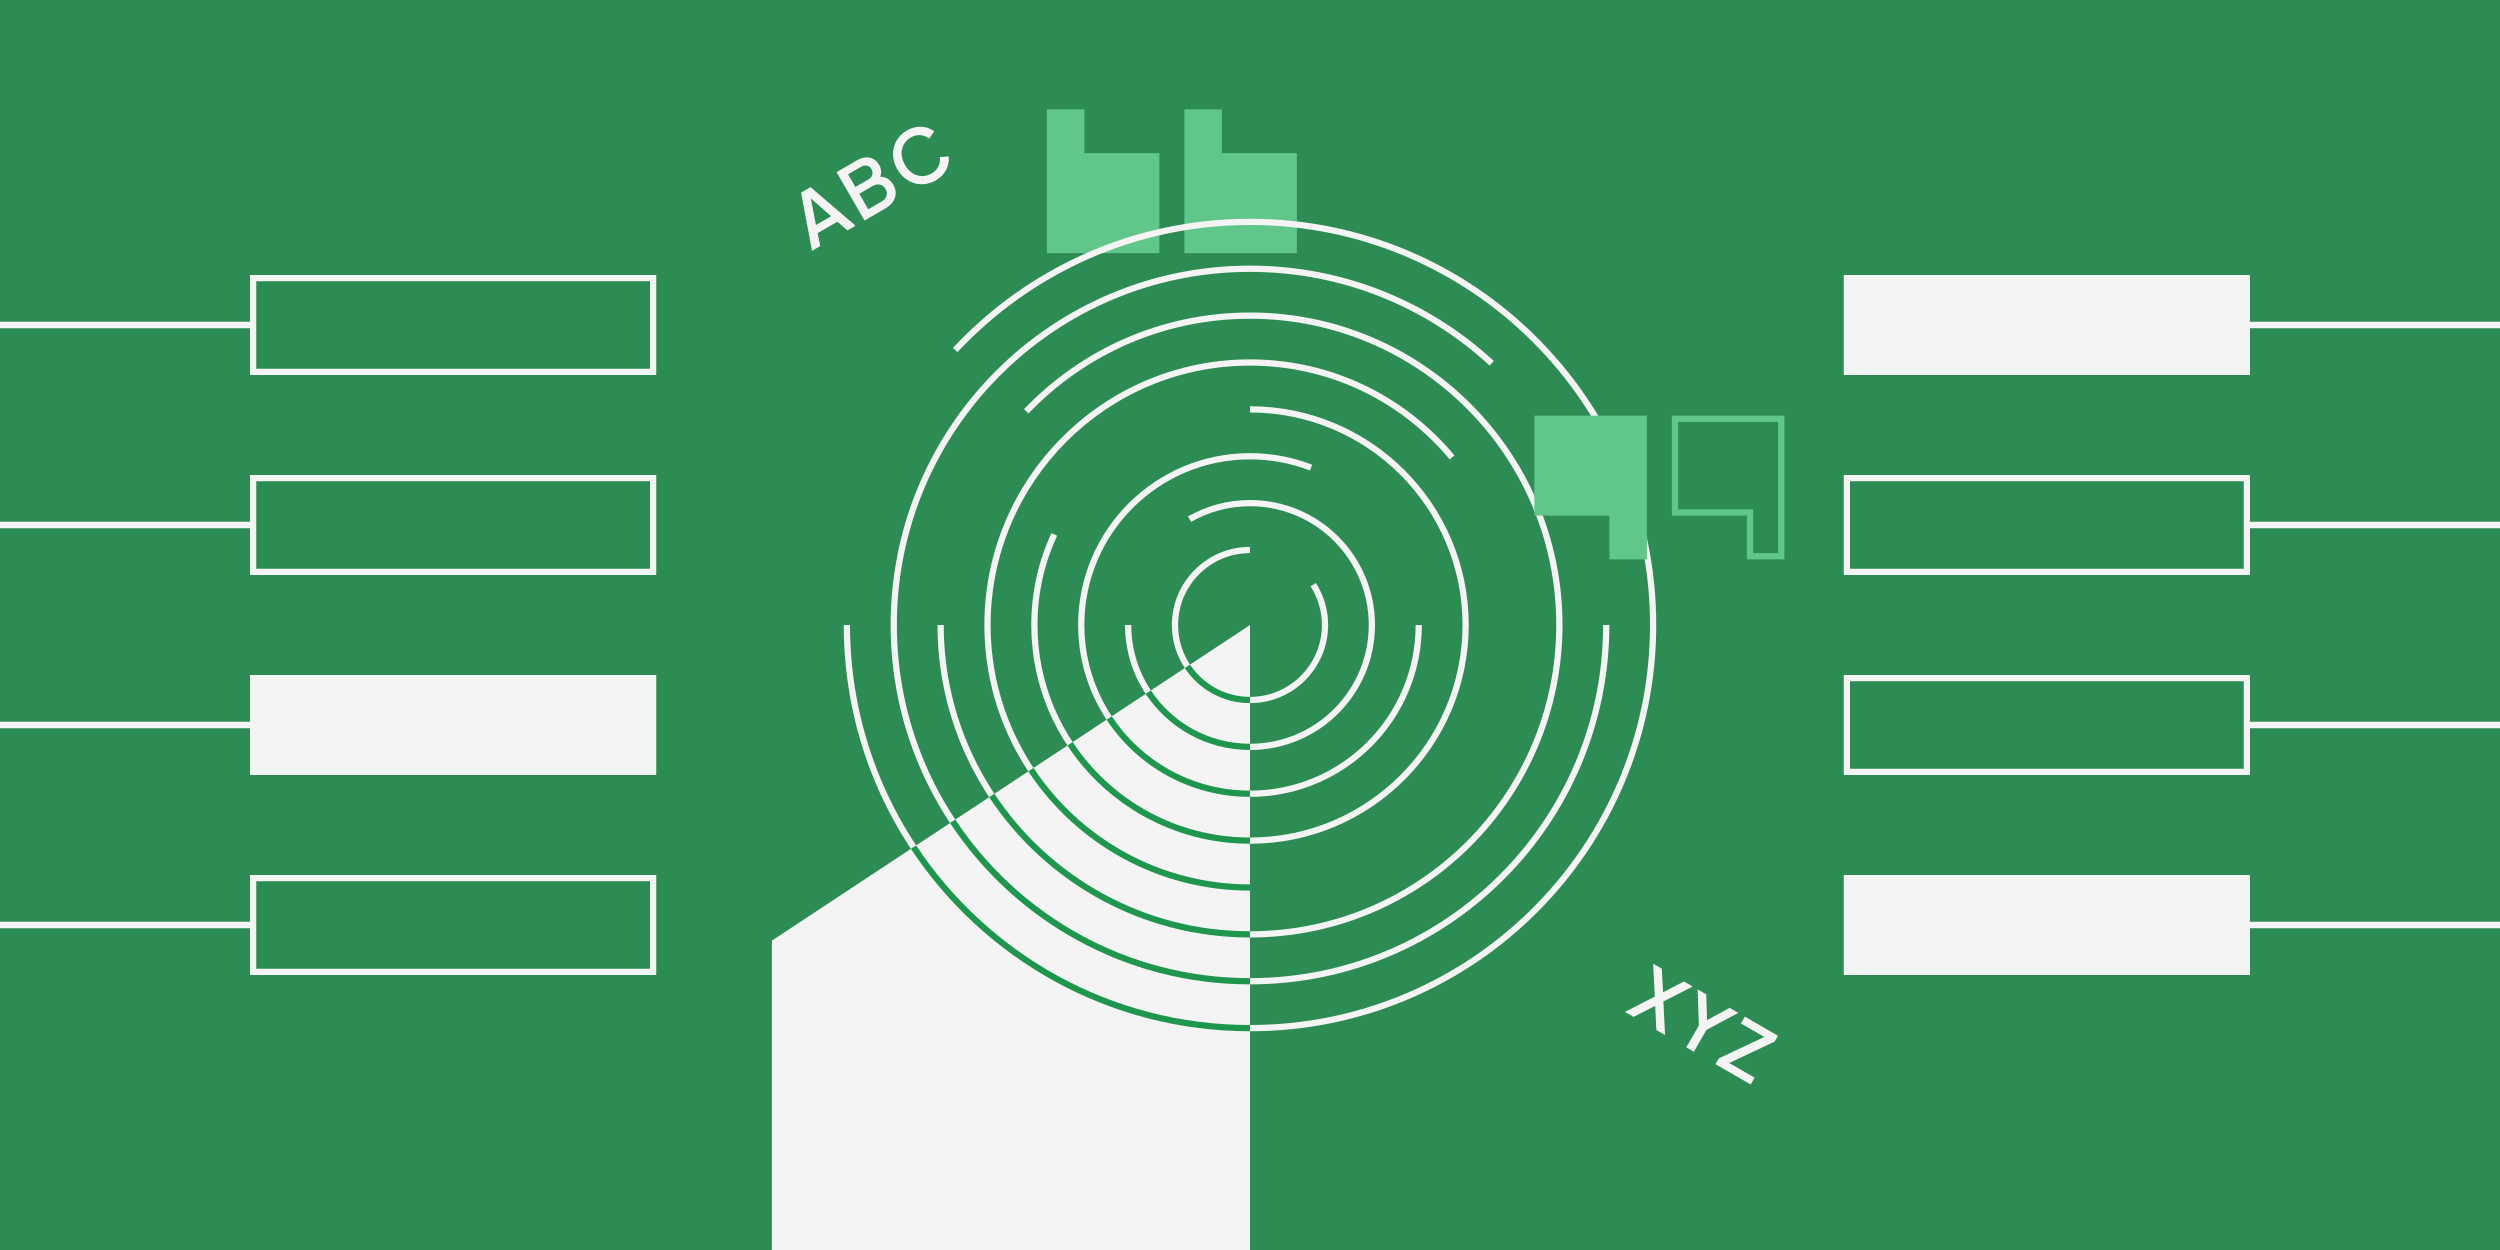
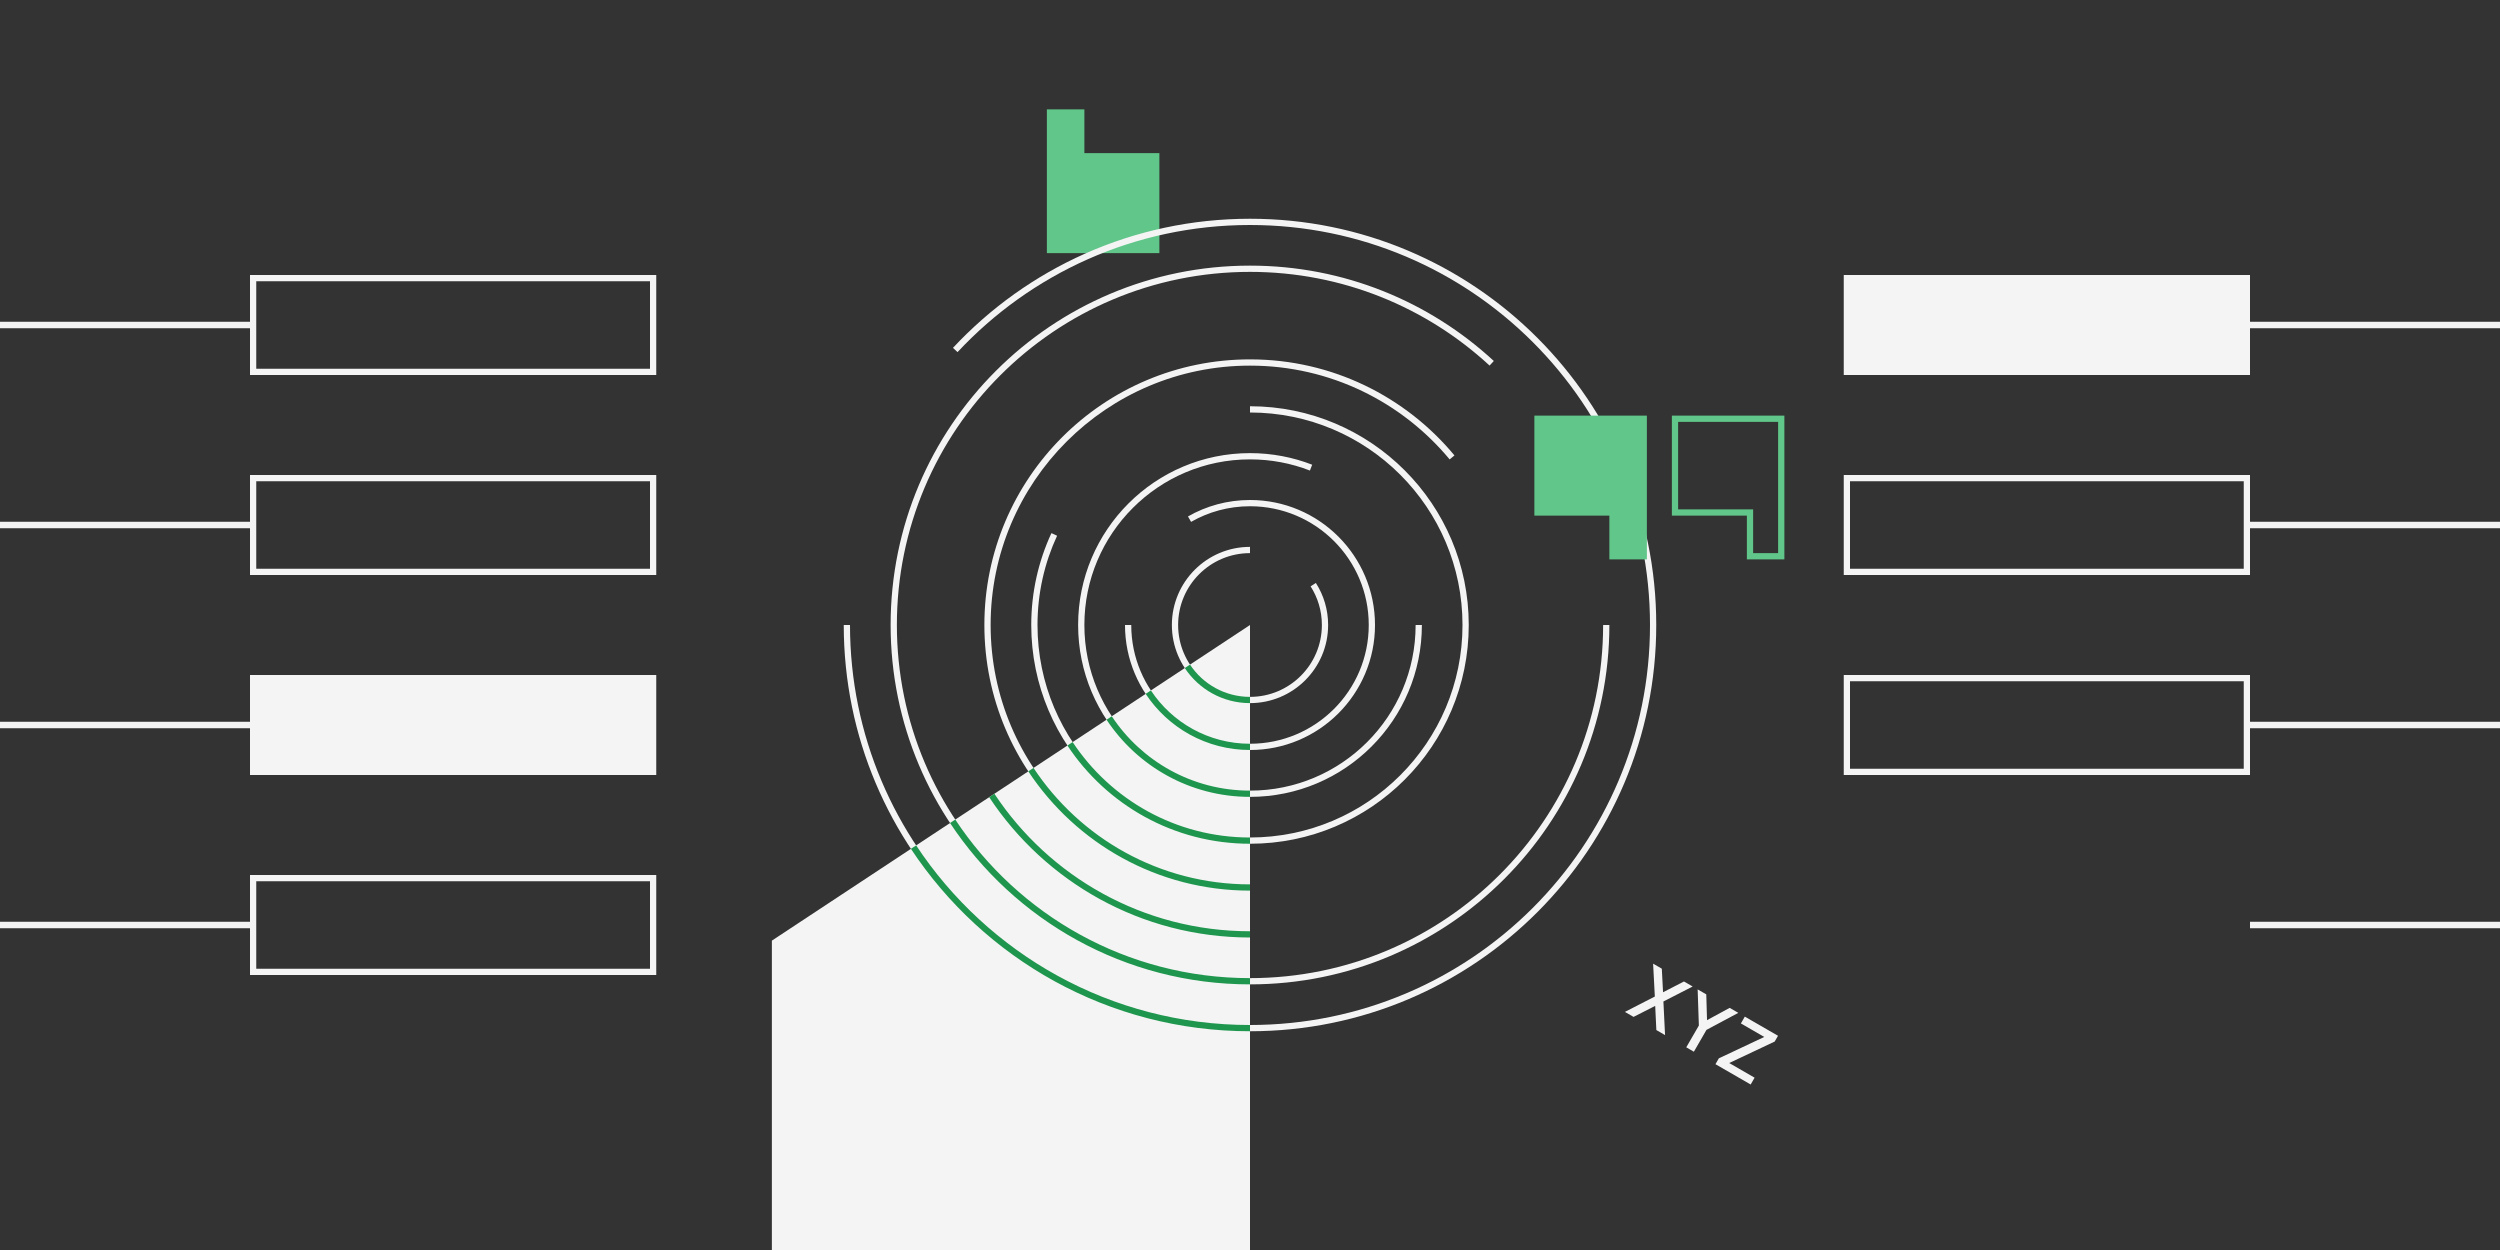
<svg xmlns="http://www.w3.org/2000/svg" width="800" height="400" viewBox="0 0 800 400" fill="none">
  <rect x="0" y="0" width="800" height="400" fill="#333333" stroke="none" />
  <g clip-path="url(#clip0_3426_1741)">
-     <rect width="800" height="400" fill="#2D8C53" />
    <path d="M347 49.5H370.5V80.5H335.5V35.5H346.5V49V49.5H347Z" fill="#60C689" stroke="#60C689" />
-     <path d="M379 35H391V49H415V81H379V35Z" fill="#60C689" />
    <path fill-rule="evenodd" clip-rule="evenodd" d="M400 175C386.193 175 375 186.193 375 200C375 213.807 386.193 225 400 225C413.807 225 425 213.807 425 200C425 195.05 423.561 190.436 421.079 186.553L419.393 187.629C421.676 191.201 423 195.446 423 200C423 212.703 412.703 223 400 223C387.297 223 377 212.703 377 200C377 187.297 387.297 177 400 177V175Z" fill="#F4F4F4" />
    <path fill-rule="evenodd" clip-rule="evenodd" d="M360 200C360 222.091 377.909 240 400 240C422.091 240 440 222.091 440 200C440 177.909 422.091 160 400 160C392.777 160 386 161.915 380.151 165.264L381.144 167.001C386.7 163.819 393.138 162 400 162C420.987 162 438 179.013 438 200C438 220.987 420.987 238 400 238C379.013 238 362 220.987 362 200H360Z" fill="#F4F4F4" />
    <path fill-rule="evenodd" clip-rule="evenodd" d="M419.897 148.709C413.727 146.314 407.017 145 400 145C369.624 145 345 169.624 345 200C345 230.376 369.624 255 400 255C430.376 255 455 230.376 455 200H453C453 229.271 429.271 253 400 253C370.729 253 347 229.271 347 200C347 170.729 370.729 147 400 147C406.762 147 413.228 148.266 419.174 150.574L419.897 148.709Z" fill="#F4F4F4" />
    <path fill-rule="evenodd" clip-rule="evenodd" d="M468 200C468 237.555 437.555 268 400 268C362.445 268 332 237.555 332 200C332 189.799 334.246 180.123 338.271 171.439L336.455 170.599C332.312 179.538 330 189.499 330 200C330 238.66 361.34 270 400 270C438.66 270 470 238.66 470 200C470 161.34 438.66 130 400 130C399.945 130 399.891 130 399.836 130H400V132C437.555 132 468 162.445 468 200Z" fill="#F4F4F4" />
    <path fill-rule="evenodd" clip-rule="evenodd" d="M400 283C354.16 283 317 245.84 317 200C317 154.16 354.16 117 400 117C425.695 117 448.662 128.676 463.887 147.011L465.427 145.734C449.835 126.957 426.314 115 400 115C353.056 115 315 153.056 315 200C315 246.944 353.056 285 400 285V283Z" fill="#F4F4F4" />
-     <path fill-rule="evenodd" clip-rule="evenodd" d="M498 200C498 254.124 454.124 298 400 298C345.876 298 302 254.124 302 200H300C300 255.228 344.772 300 400 300C455.228 300 500 255.228 500 200C500 144.772 455.228 100 400 100C371.558 100 345.889 111.874 327.681 130.935L329.127 132.316C346.972 113.636 372.127 102 400 102C454.124 102 498 145.876 498 200Z" fill="#F4F4F4" />
    <path fill-rule="evenodd" clip-rule="evenodd" d="M513 200C513 262.408 462.408 313 400 313C337.592 313 287 262.408 287 200C287 137.592 337.592 87 400 87C429.588 87 456.52 98.372 476.664 116.983L478.02 115.514C457.52 96.573 430.112 85 400 85C336.487 85 285 136.487 285 200C285 263.513 336.487 315 400 315C463.513 315 515 263.513 515 200H513Z" fill="#F4F4F4" />
    <path fill-rule="evenodd" clip-rule="evenodd" d="M270 200C270 271.797 328.203 330 400 330C471.797 330 530 271.797 530 200C530 128.203 471.797 70 400 70C362.484 70 328.679 85.892 304.951 111.311L306.413 112.675C329.776 87.647 363.061 72 400 72C470.692 72 528 129.308 528 200C528 270.692 470.692 328 400 328C329.308 328 272 270.692 272 200H270Z" fill="#F4F4F4" />
    <rect x="81" y="89" width="128" height="30" stroke="#F4F4F4" stroke-width="2" />
    <rect x="81" y="153" width="128" height="30" stroke="#F4F4F4" stroke-width="2" />
    <rect x="80" y="216" width="130" height="32" fill="#F4F4F4" />
    <rect x="81" y="281" width="128" height="30" stroke="#F4F4F4" stroke-width="2" />
    <rect x="590" y="88" width="130" height="32" fill="#F4F4F4" />
    <rect x="591" y="153" width="128" height="30" stroke="#F4F4F4" stroke-width="2" />
    <rect x="591" y="217" width="128" height="30" stroke="#F4F4F4" stroke-width="2" />
-     <rect x="590" y="280" width="130" height="32" fill="#F4F4F4" />
    <rect y="103" width="80" height="2" fill="#F4F4F4" />
    <rect y="103" width="80" height="2" fill="#F4F4F4" />
    <rect x="720" y="103" width="80" height="2" fill="#F4F4F4" />
    <rect x="720" y="103" width="80" height="2" fill="#F4F4F4" />
    <rect x="720" y="167" width="80" height="2" fill="#F4F4F4" />
    <rect x="720" y="167" width="80" height="2" fill="#F4F4F4" />
    <rect x="720" y="231" width="80" height="2" fill="#F4F4F4" />
    <rect x="720" y="231" width="80" height="2" fill="#F4F4F4" />
    <rect x="720" y="295" width="80" height="2" fill="#F4F4F4" />
    <rect x="720" y="295" width="80" height="2" fill="#F4F4F4" />
    <rect y="167" width="80" height="2" fill="#F4F4F4" />
    <rect y="167" width="80" height="2" fill="#F4F4F4" />
    <rect y="231" width="80" height="2" fill="#F4F4F4" />
    <rect y="231" width="80" height="2" fill="#F4F4F4" />
    <rect y="295" width="80" height="2" fill="#F4F4F4" />
    <rect y="295" width="80" height="2" fill="#F4F4F4" />
-     <path d="M259.843 80.262L256.349 61.633L259.383 59.882L273.769 72.222L271.15 73.734L267.961 70.947L261.663 74.583L262.462 78.75L259.843 80.262ZM261.11 71.993L265.953 69.197L258.529 62.675L259.215 62.279L261.11 71.993ZM276.645 70.561L267.705 55.077L274.231 51.309C275.201 50.749 276.14 50.438 277.046 50.377C277.945 50.301 278.765 50.474 279.507 50.895C280.242 51.303 280.857 51.936 281.353 52.795C281.785 53.544 281.987 54.342 281.959 55.189C281.936 56.015 281.628 56.84 281.032 57.664L280.432 56.625C281.299 56.494 282.078 56.515 282.769 56.689C283.452 56.849 284.043 57.136 284.541 57.55C285.053 57.957 285.477 58.451 285.813 59.033C286.653 60.488 286.835 61.907 286.359 63.29C285.897 64.666 284.841 65.829 283.192 66.781L276.645 70.561ZM277.837 66.963L282.119 64.491C282.937 64.019 283.46 63.421 283.689 62.698C283.91 61.961 283.804 61.218 283.372 60.47C282.932 59.708 282.342 59.245 281.601 59.081C280.852 58.904 280.069 59.051 279.251 59.523L274.969 61.995L277.837 66.963ZM273.721 59.834L277.858 57.446C278.523 57.062 278.948 56.567 279.134 55.961C279.312 55.341 279.221 54.719 278.861 54.096C278.501 53.472 278.02 53.103 277.418 52.989C276.816 52.874 276.183 53.009 275.518 53.393L271.381 55.781L273.721 59.834ZM299.431 57.738C298.337 58.37 297.202 58.757 296.028 58.9C294.868 59.034 293.737 58.947 292.636 58.641C291.541 58.312 290.52 57.775 289.572 57.029C288.624 56.283 287.814 55.328 287.142 54.164C286.478 53.014 286.053 51.846 285.867 50.66C285.687 49.452 285.739 48.295 286.024 47.188C286.301 46.068 286.792 45.046 287.496 44.122C288.192 43.184 289.095 42.395 290.203 41.755C291.298 41.123 292.383 40.746 293.458 40.624C294.547 40.494 295.565 40.562 296.513 40.828C297.453 41.08 298.258 41.483 298.93 42.038L297.327 44.349C296.514 43.709 295.593 43.345 294.562 43.257C293.538 43.146 292.513 43.387 291.487 43.979C290.462 44.571 289.694 45.337 289.185 46.278C288.675 47.219 288.446 48.247 288.499 49.362C288.565 50.469 288.93 51.598 289.594 52.748C290.258 53.898 291.057 54.786 291.991 55.411C292.93 56.014 293.935 56.33 295.005 56.359C296.066 56.374 297.11 56.086 298.135 55.493C299.161 54.901 299.886 54.141 300.31 53.212C300.749 52.276 300.894 51.296 300.747 50.272L303.55 50.04C303.686 50.884 303.633 51.784 303.389 52.737C303.145 53.691 302.695 54.607 302.038 55.485C301.395 56.355 300.526 57.106 299.431 57.738Z" fill="#F4F4F4" />
    <path d="M519.972 323.81L529.546 318.89L528.995 308.373L531.78 309.981L532.241 318.783L531.056 318.099L538.867 314.073L541.652 315.681L532.29 320.474L532.816 331.226L530.031 329.618L529.604 320.614L530.777 321.318L522.736 325.406L519.972 323.81ZM539.606 335.145L543.638 328.162L543.246 316.601L546.01 318.197L546.278 327.525L545.301 326.961L553.492 322.517L556.257 324.113L546.069 329.566L542.037 336.549L539.606 335.145ZM548.947 340.539L550.027 338.668L564.567 331.82L557.084 327.5L558.344 325.318L568.965 331.45L567.897 333.3L553.346 340.168L561.472 344.86L560.212 347.043L548.947 340.539Z" fill="#F4F4F4" />
    <path d="M247 301L400 200V400H247V301Z" fill="#F4F4F4" />
    <path fill-rule="evenodd" clip-rule="evenodd" d="M291.496 271.628C314.761 306.801 354.671 330 400 330V328C355.369 328 316.073 305.158 293.165 270.526L291.496 271.628ZM304.015 263.363C324.597 294.478 359.902 315 400 315V313C360.599 313 325.908 292.835 305.685 262.261L304.015 263.363ZM316.535 255.098C334.432 282.155 365.132 300 400 300V298C365.829 298 335.743 280.511 318.204 253.996L316.535 255.098ZM329.055 246.834C344.267 269.831 370.362 285 400 285V283C371.059 283 345.578 268.188 330.724 245.732L329.055 246.834ZM400 238V240C386.053 240 373.773 232.862 366.614 222.04L368.283 220.938C375.084 231.219 386.75 238 400 238ZM400 223V225C391.283 225 383.608 220.539 379.134 213.775L380.803 212.673C384.919 218.896 391.98 223 400 223ZM355.764 229.202C365.249 243.542 381.52 253 400 253V255C380.823 255 363.938 245.185 354.094 230.304L355.764 229.202ZM343.244 237.467C355.414 255.865 376.29 268 400 268V270C375.592 270 354.102 257.508 341.575 238.569L343.244 237.467Z" fill="#1F964E" />
    <path d="M559 164L536 164L536 134L570 134L570 178L560 178L560 165L560 164L559 164Z" stroke="#60C689" stroke-width="2" />
    <path d="M527 179L515 179L515 165L491 165L491 133L527 133L527 179Z" fill="#60C689" />
  </g>
  <defs>
    <clipPath id="clip0_3426_1741">
      <rect width="800" height="400" fill="white" />
    </clipPath>
  </defs>
</svg>